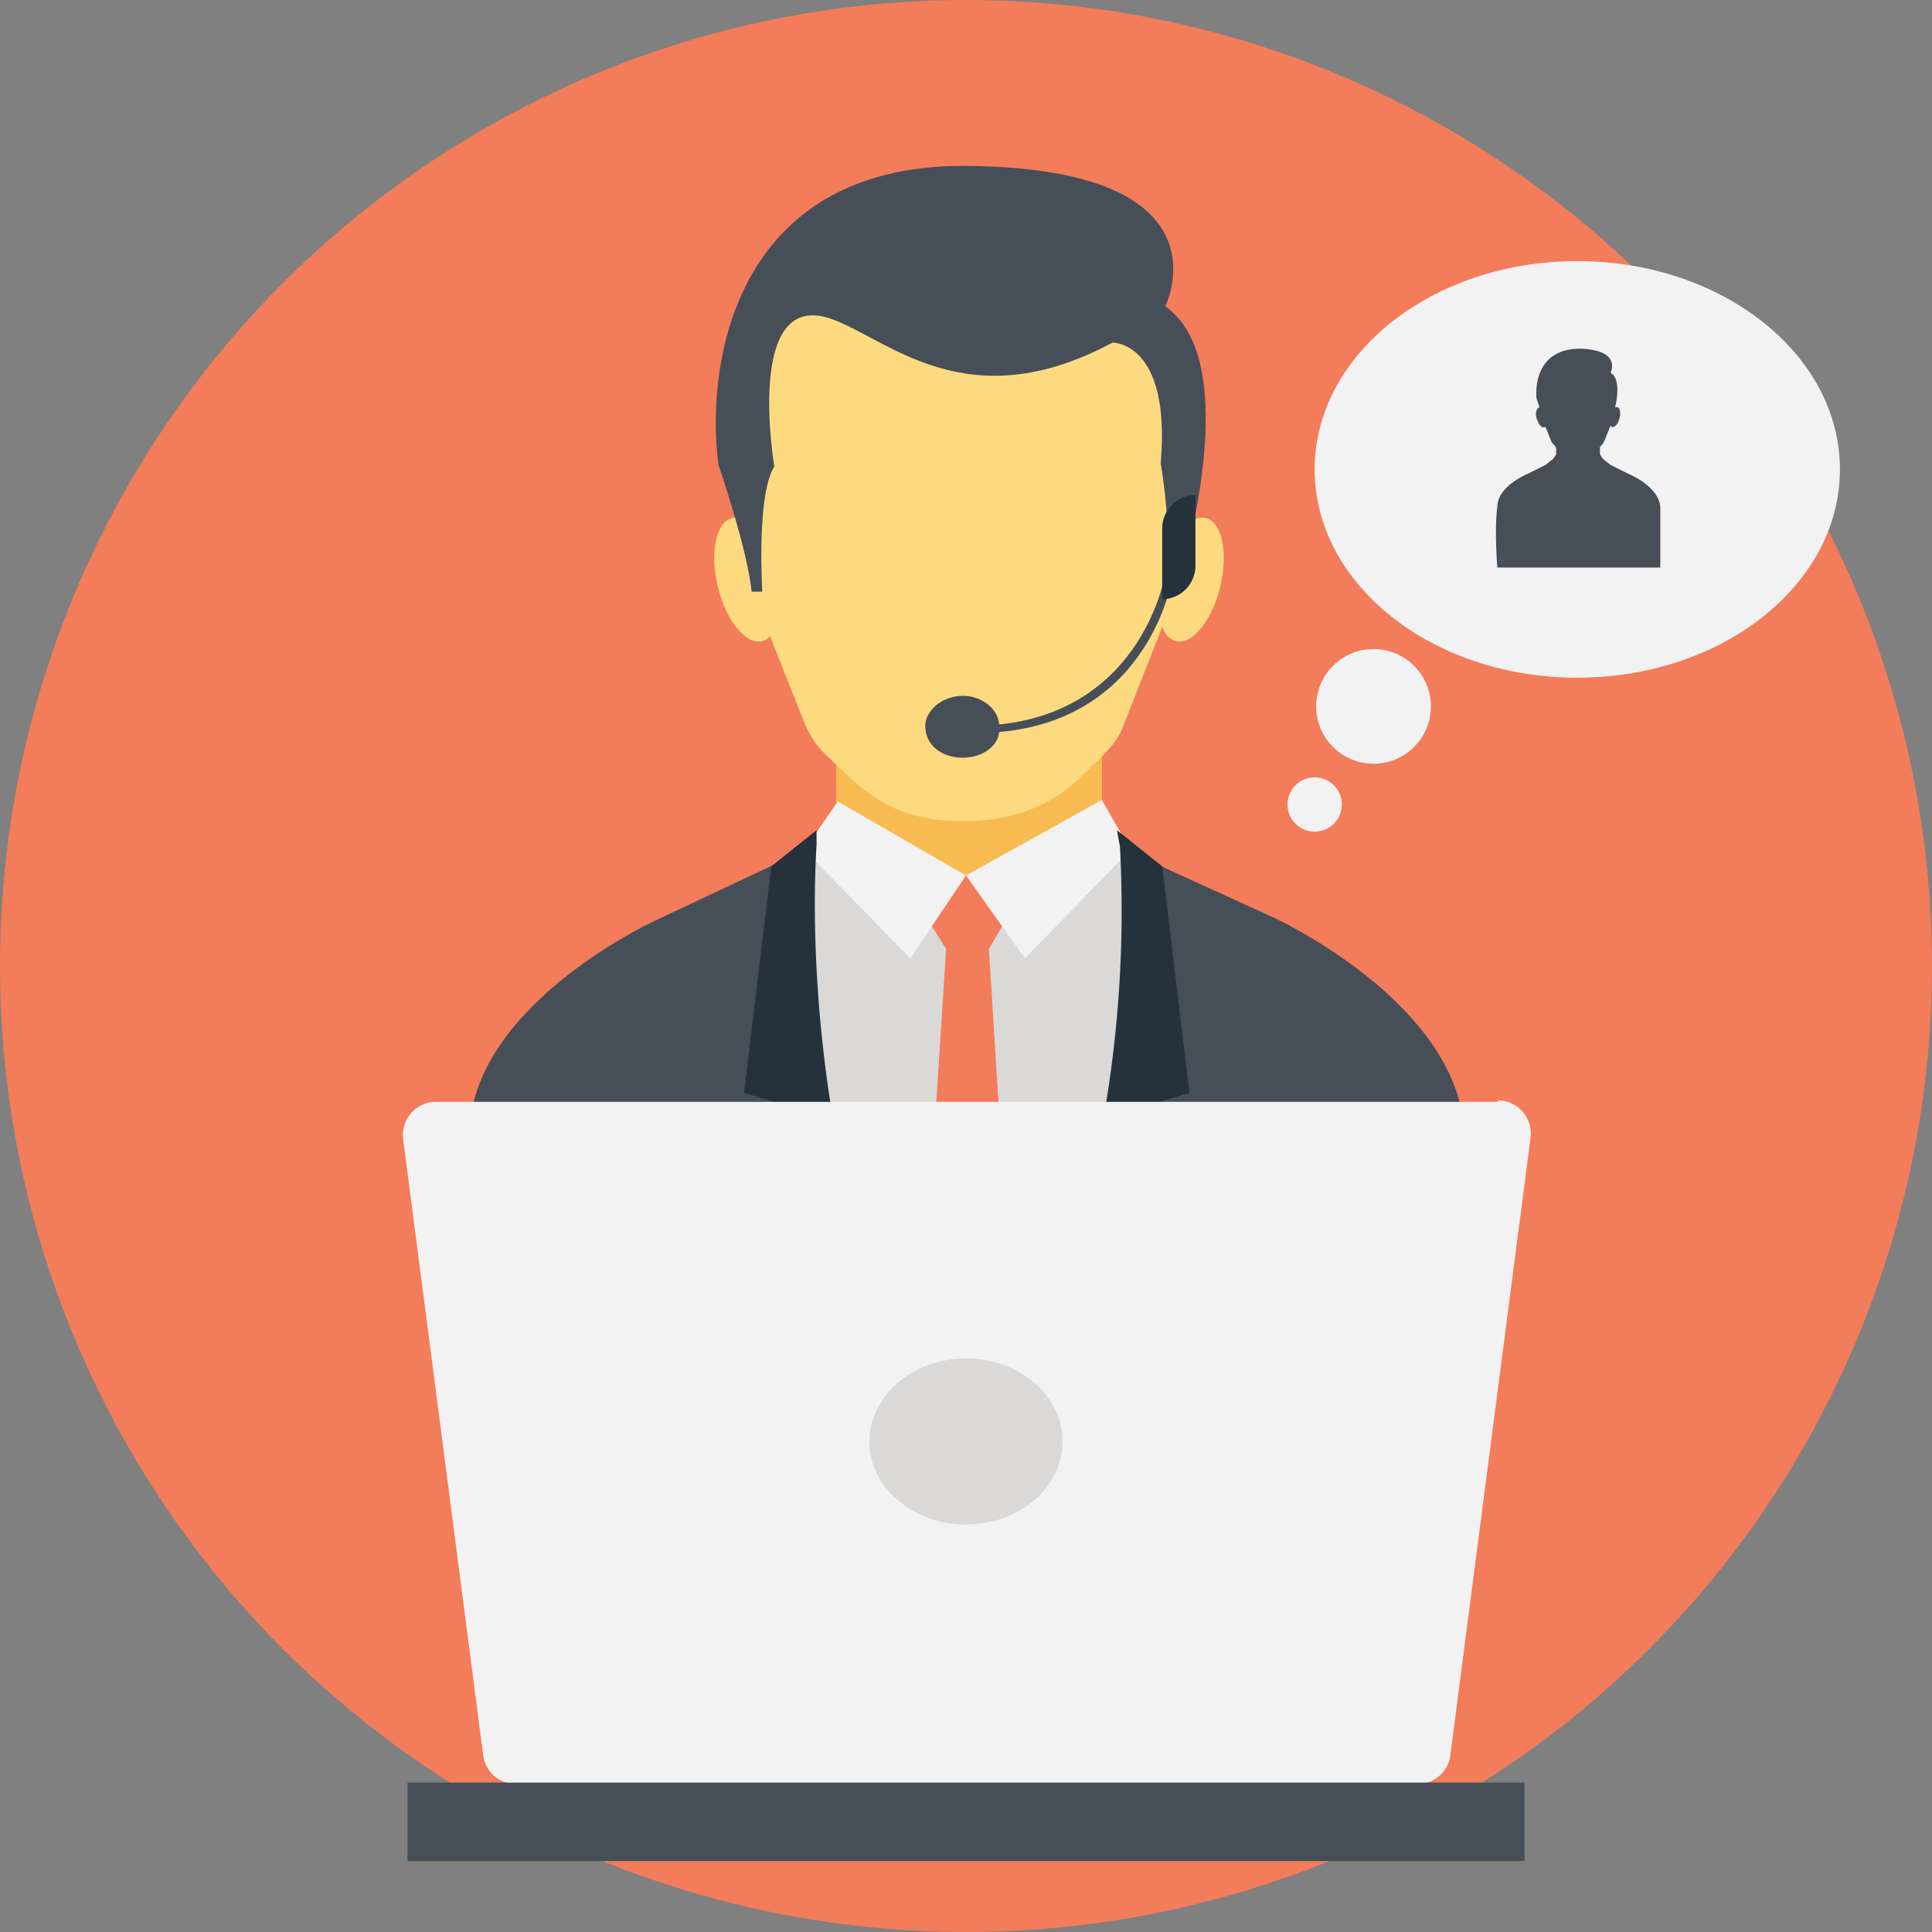
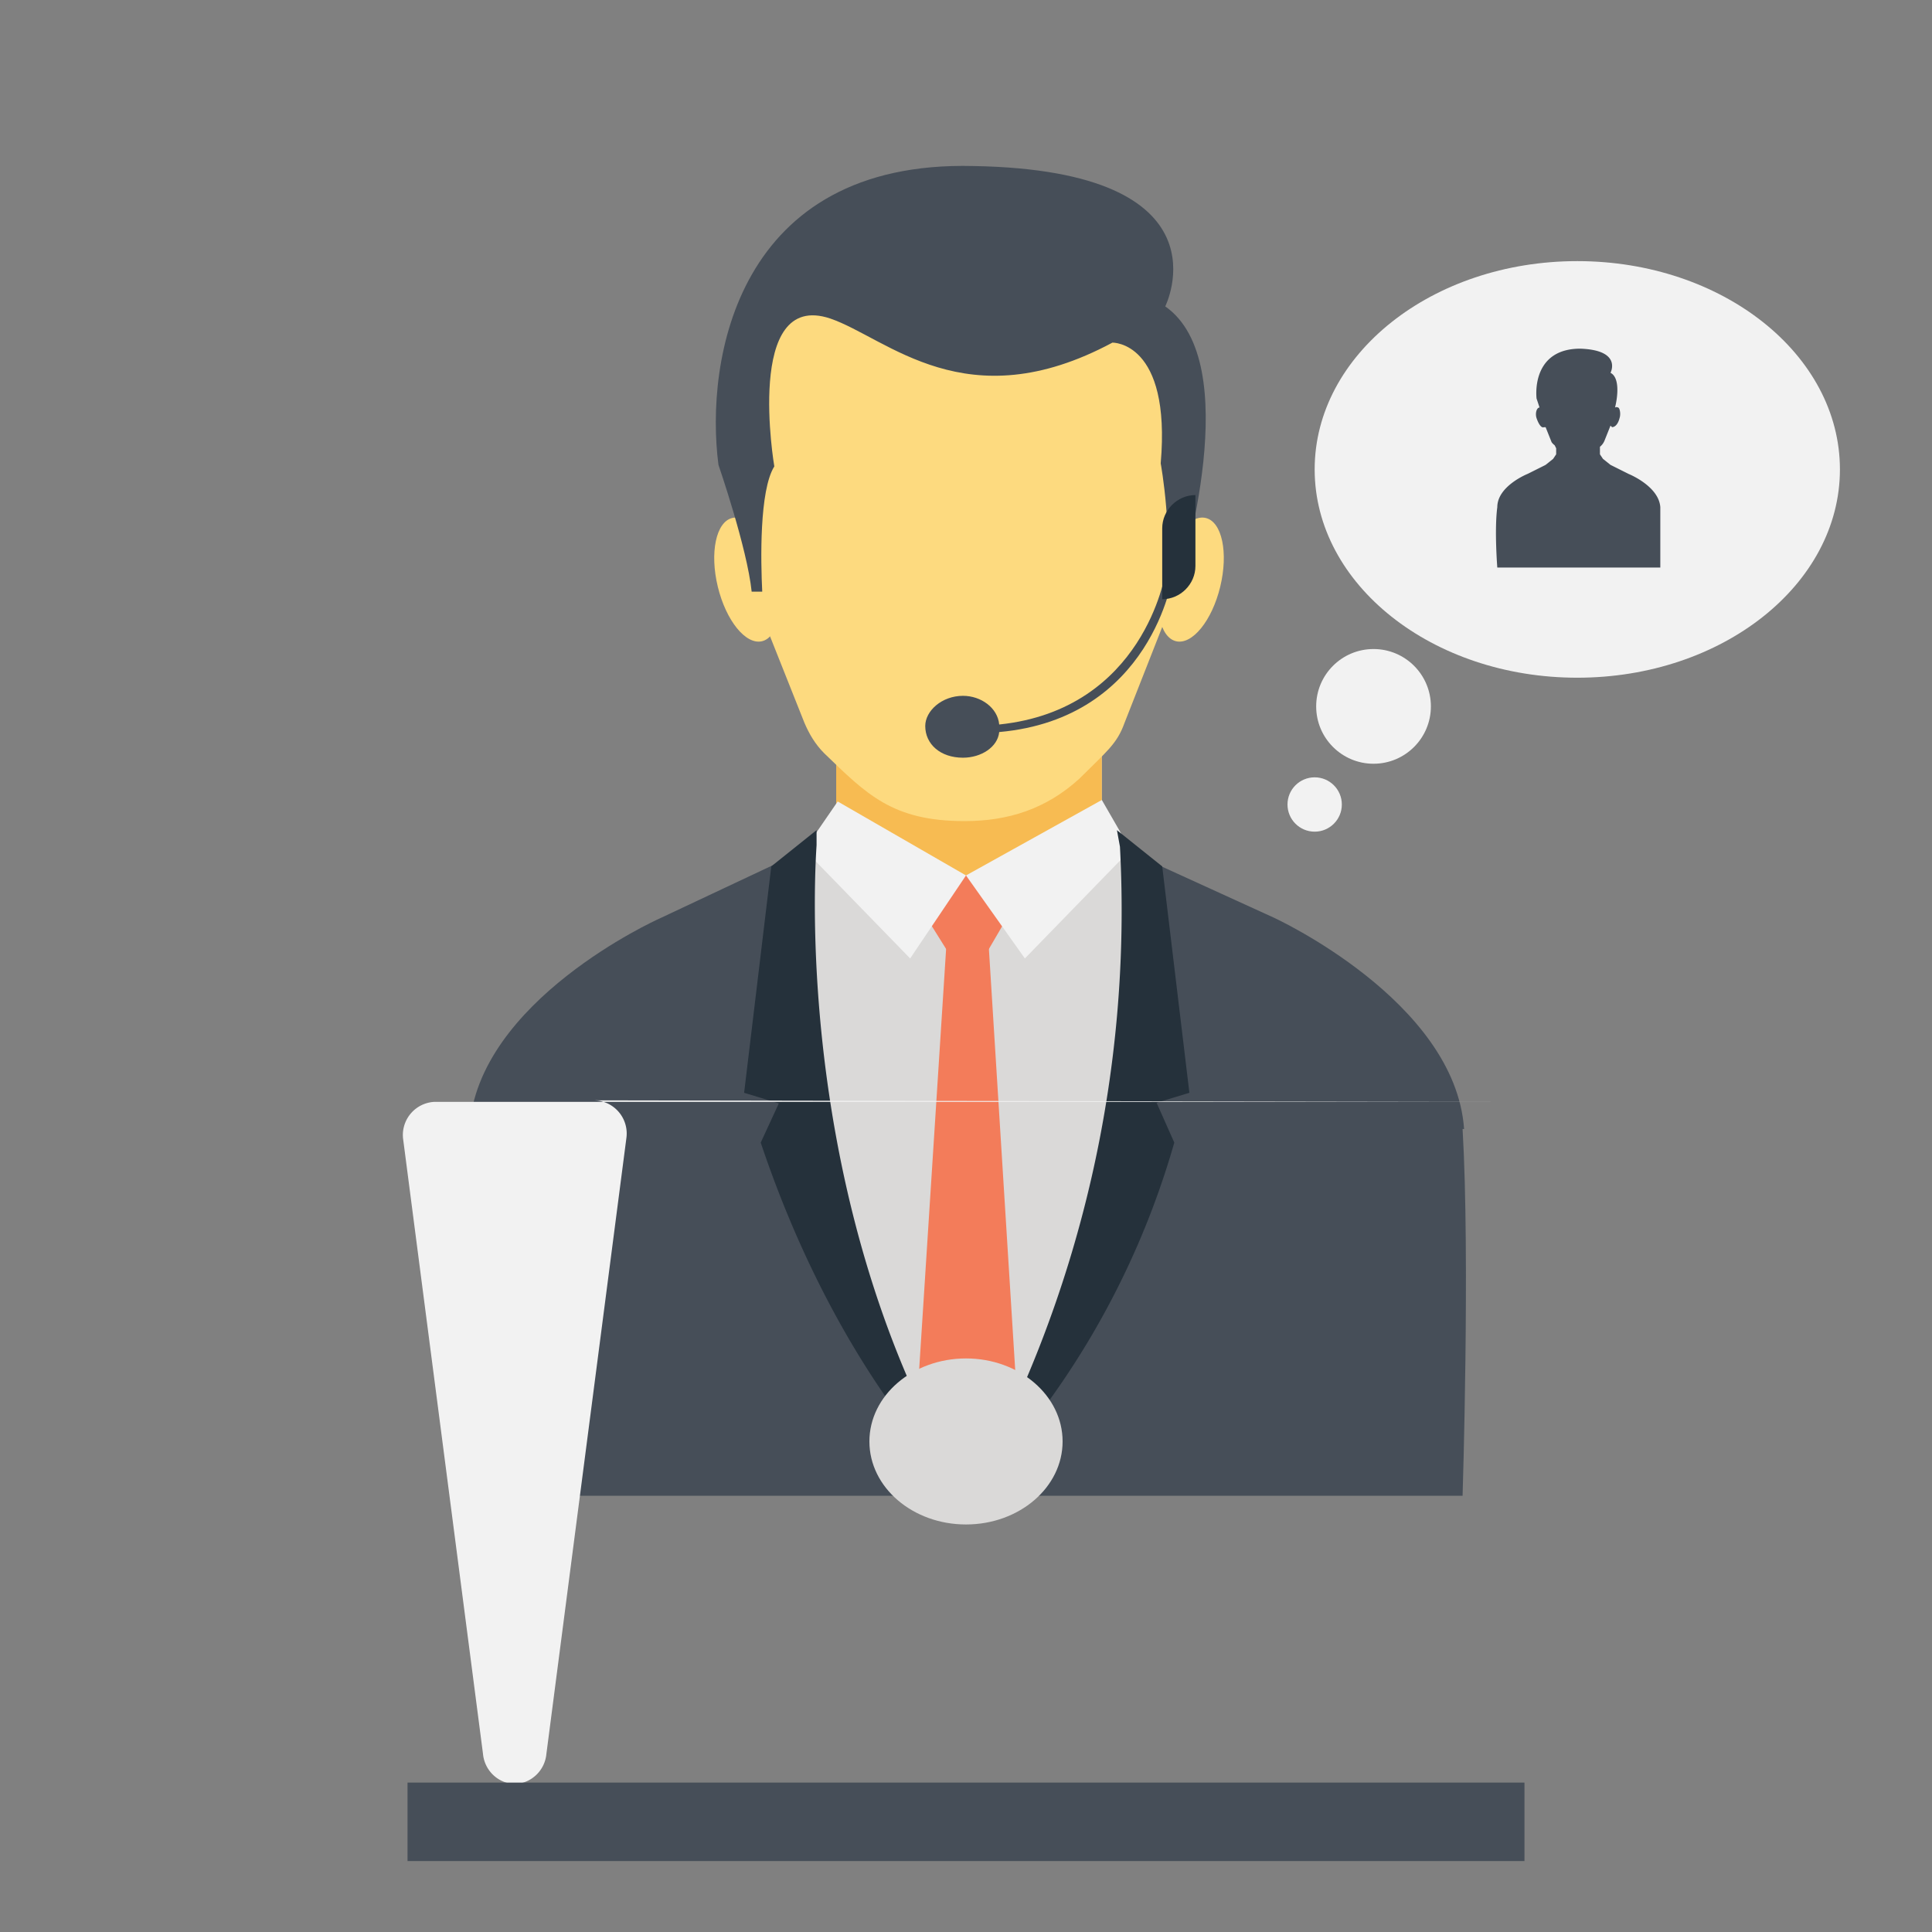
<svg xmlns="http://www.w3.org/2000/svg" version="1.1" id="prefix__Layer_1" x="0" y="0" viewBox="0 0 128 128" xml:space="preserve">
  <rect x="0" y="0" width="128" height="128" fill="#808080" stroke="none" />
  <style>.prefix__st0{fill:#f37c5a}.prefix__st4{fill:#464e58}.prefix__st5{fill:#fdda7f}.prefix__st6{fill:#f2f2f2}.prefix__st7{fill:#dad9d8}.prefix__st8{fill:#25313b}</style>
-   <circle class="prefix__st0" cx="64" cy="64" r="64" />
  <path class="prefix__st4" d="M97 74.8c-.6-8.5-12.6-14-12.6-14L73 55.6V44.7H55.5v10.6l-11.9 5.6s-12 5.4-12.5 13.9 0 24.3 0 24.3h65.8s.5-15.8 0-24.3z" />
  <path class="prefix__st7" d="M74.2 56l-1.2-.5V44.7H55.5v10.6l-1.4.6-2 1v22.7a.4.4 0 01.2.4c0 .6.3 1.2.6 1.7l1 1.9c1.8 4 3 4.4 4.4 6.6 1.1 1.9 2.9 5 3.2 5.3.3.4 1 1.3.8 1.7l1.8 1.9c4.3-4.3 4-4.4 6.8-9.7-.4-.7 1.7-6 4-7.8a.4.4 0 01.4-.2h.1V56.5l-1.2-.6z" />
  <path fill="#f7bb52" d="M74.9 56.4L68 59.8l-4-1.8-4.9.9-6-2.6.9-.4 1.4-.6V44.7H73v10.8l1.2.5z" />
  <ellipse transform="rotate(-76.4 78.9 38.4)" class="prefix__st5" cx="78.9" cy="38.4" rx="4.2" ry="2" />
  <ellipse transform="rotate(-13.6 49.5 38.4)" class="prefix__st5" cx="49.5" cy="38.4" rx="2" ry="4.2" />
  <path class="prefix__st5" d="M76.5 21.3l-12.6-4-12.6 4-2.4 9 .9 8.8 3.5 8.8c.3.7.7 1.4 1.3 2 2.8 2.7 4.5 4.5 9.3 4.5 2.9 0 5.4-.8 7.6-2.8 1.8-1.8 2.5-2.3 3-3.7L78 39l.9-8.9-2.4-8.9z" />
  <path class="prefix__st4" d="M49.8 39.2h.7c-.1-2-.2-6.7.8-8.3 0 0-2-11.7 3.7-9.8 3.8 1.3 9 6.8 18.7 1.6 0 0 3.9-.1 3.2 8 0 0 .9 4.9.2 8.5h.8c.5-1.5 4.6-15.2-.7-18.9 0 0 4.5-9-12.7-9.3-15.7-.4-17.8 12.9-16.9 19.8 0 0 1.9 5.5 2.2 8.4z" />
  <path class="prefix__st0" d="M65.5 58h-2.8l-1.5 2.5 1.5 2.4h2.8l1.4-2.4z" />
  <path class="prefix__st6" d="M74.9 56.3l-7 7.2L64 58l9-5zM64 58l-3.7 5.5-7-7.2 2.2-3.2z" />
  <path class="prefix__st0" d="M67.5 94.6l-2-32h-2.8l-2 31.2 3.4 5.3" />
  <path class="prefix__st8" d="M76.6 73l1.2 2.7a55.1 55.1 0 01-13.6 23.4 79.4 79.4 0 0010-43L74 55l3 2.4 1.8 15-2.3.7zM64.1 99s-8.3-7.2-13.7-23.3l1.2-2.6-2.3-.7 1.8-15 3-2.4v1c-.3 4.5-.8 25.3 10 43z" />
-   <path class="prefix__st6" d="M99.2 73H28.8a2.2 2.2 0 00-2.1 2.4l5.3 40.8a2.2 2.2 0 002.1 2H94a2.2 2.2 0 002.1-2l5.3-40.8a2.2 2.2 0 00-2.1-2.5z" />
+   <path class="prefix__st6" d="M99.2 73H28.8a2.2 2.2 0 00-2.1 2.4l5.3 40.8a2.2 2.2 0 002.1 2a2.2 2.2 0 002.1-2l5.3-40.8a2.2 2.2 0 00-2.1-2.5z" />
  <ellipse class="prefix__st7" cx="64" cy="95.5" rx="6.4" ry="5.5" />
  <path class="prefix__st4" d="M27 118.1h74v5.2H27zM77.7 38h-.5s-1.4 9-11 10c-.1-1.1-1.2-1.9-2.4-1.9-1.4 0-2.5 1-2.5 2 0 1.2 1 2.1 2.5 2.1 1.2 0 2.3-.7 2.4-1.7 10.1-.9 11.5-10.3 11.5-10.4z" />
  <path class="prefix__st8" d="M77 35v4.7c1.2 0 2.2-1 2.2-2.2v-4.7c-1.2 0-2.2 1-2.2 2.2z" />
  <ellipse class="prefix__st6" cx="104.5" cy="31.1" rx="17.4" ry="13.8" />
  <circle class="prefix__st6" cx="91" cy="46.8" r="3.8" />
  <circle class="prefix__st6" cx="87.1" cy="53.3" r="1.8" />
  <path class="prefix__st4" d="M110 33.6c-.1-1.4-2.1-2.2-2.1-2.2l-1.2-.6-.5-.4-.2-.3v-.5a1 1 0 00.3-.4l.4-1 .1.1c.2 0 .4-.2.5-.6.1-.3 0-.7-.1-.7a.2.2 0 00-.2 0c.2-.8.3-2-.3-2.3 0 0 .8-1.5-2-1.6-2.7 0-3 2.2-2.9 3.3l.2.6c-.2 0-.3.4-.2.7s.3.7.5.6a.2.2 0 00.1 0l.4 1a1 1 0 00.2.2l.1.2v.4l-.2.3-.5.4-1.2.6s-2 .8-2 2.2c-.2 1.5 0 4 0 4H110v-4z" />
</svg>